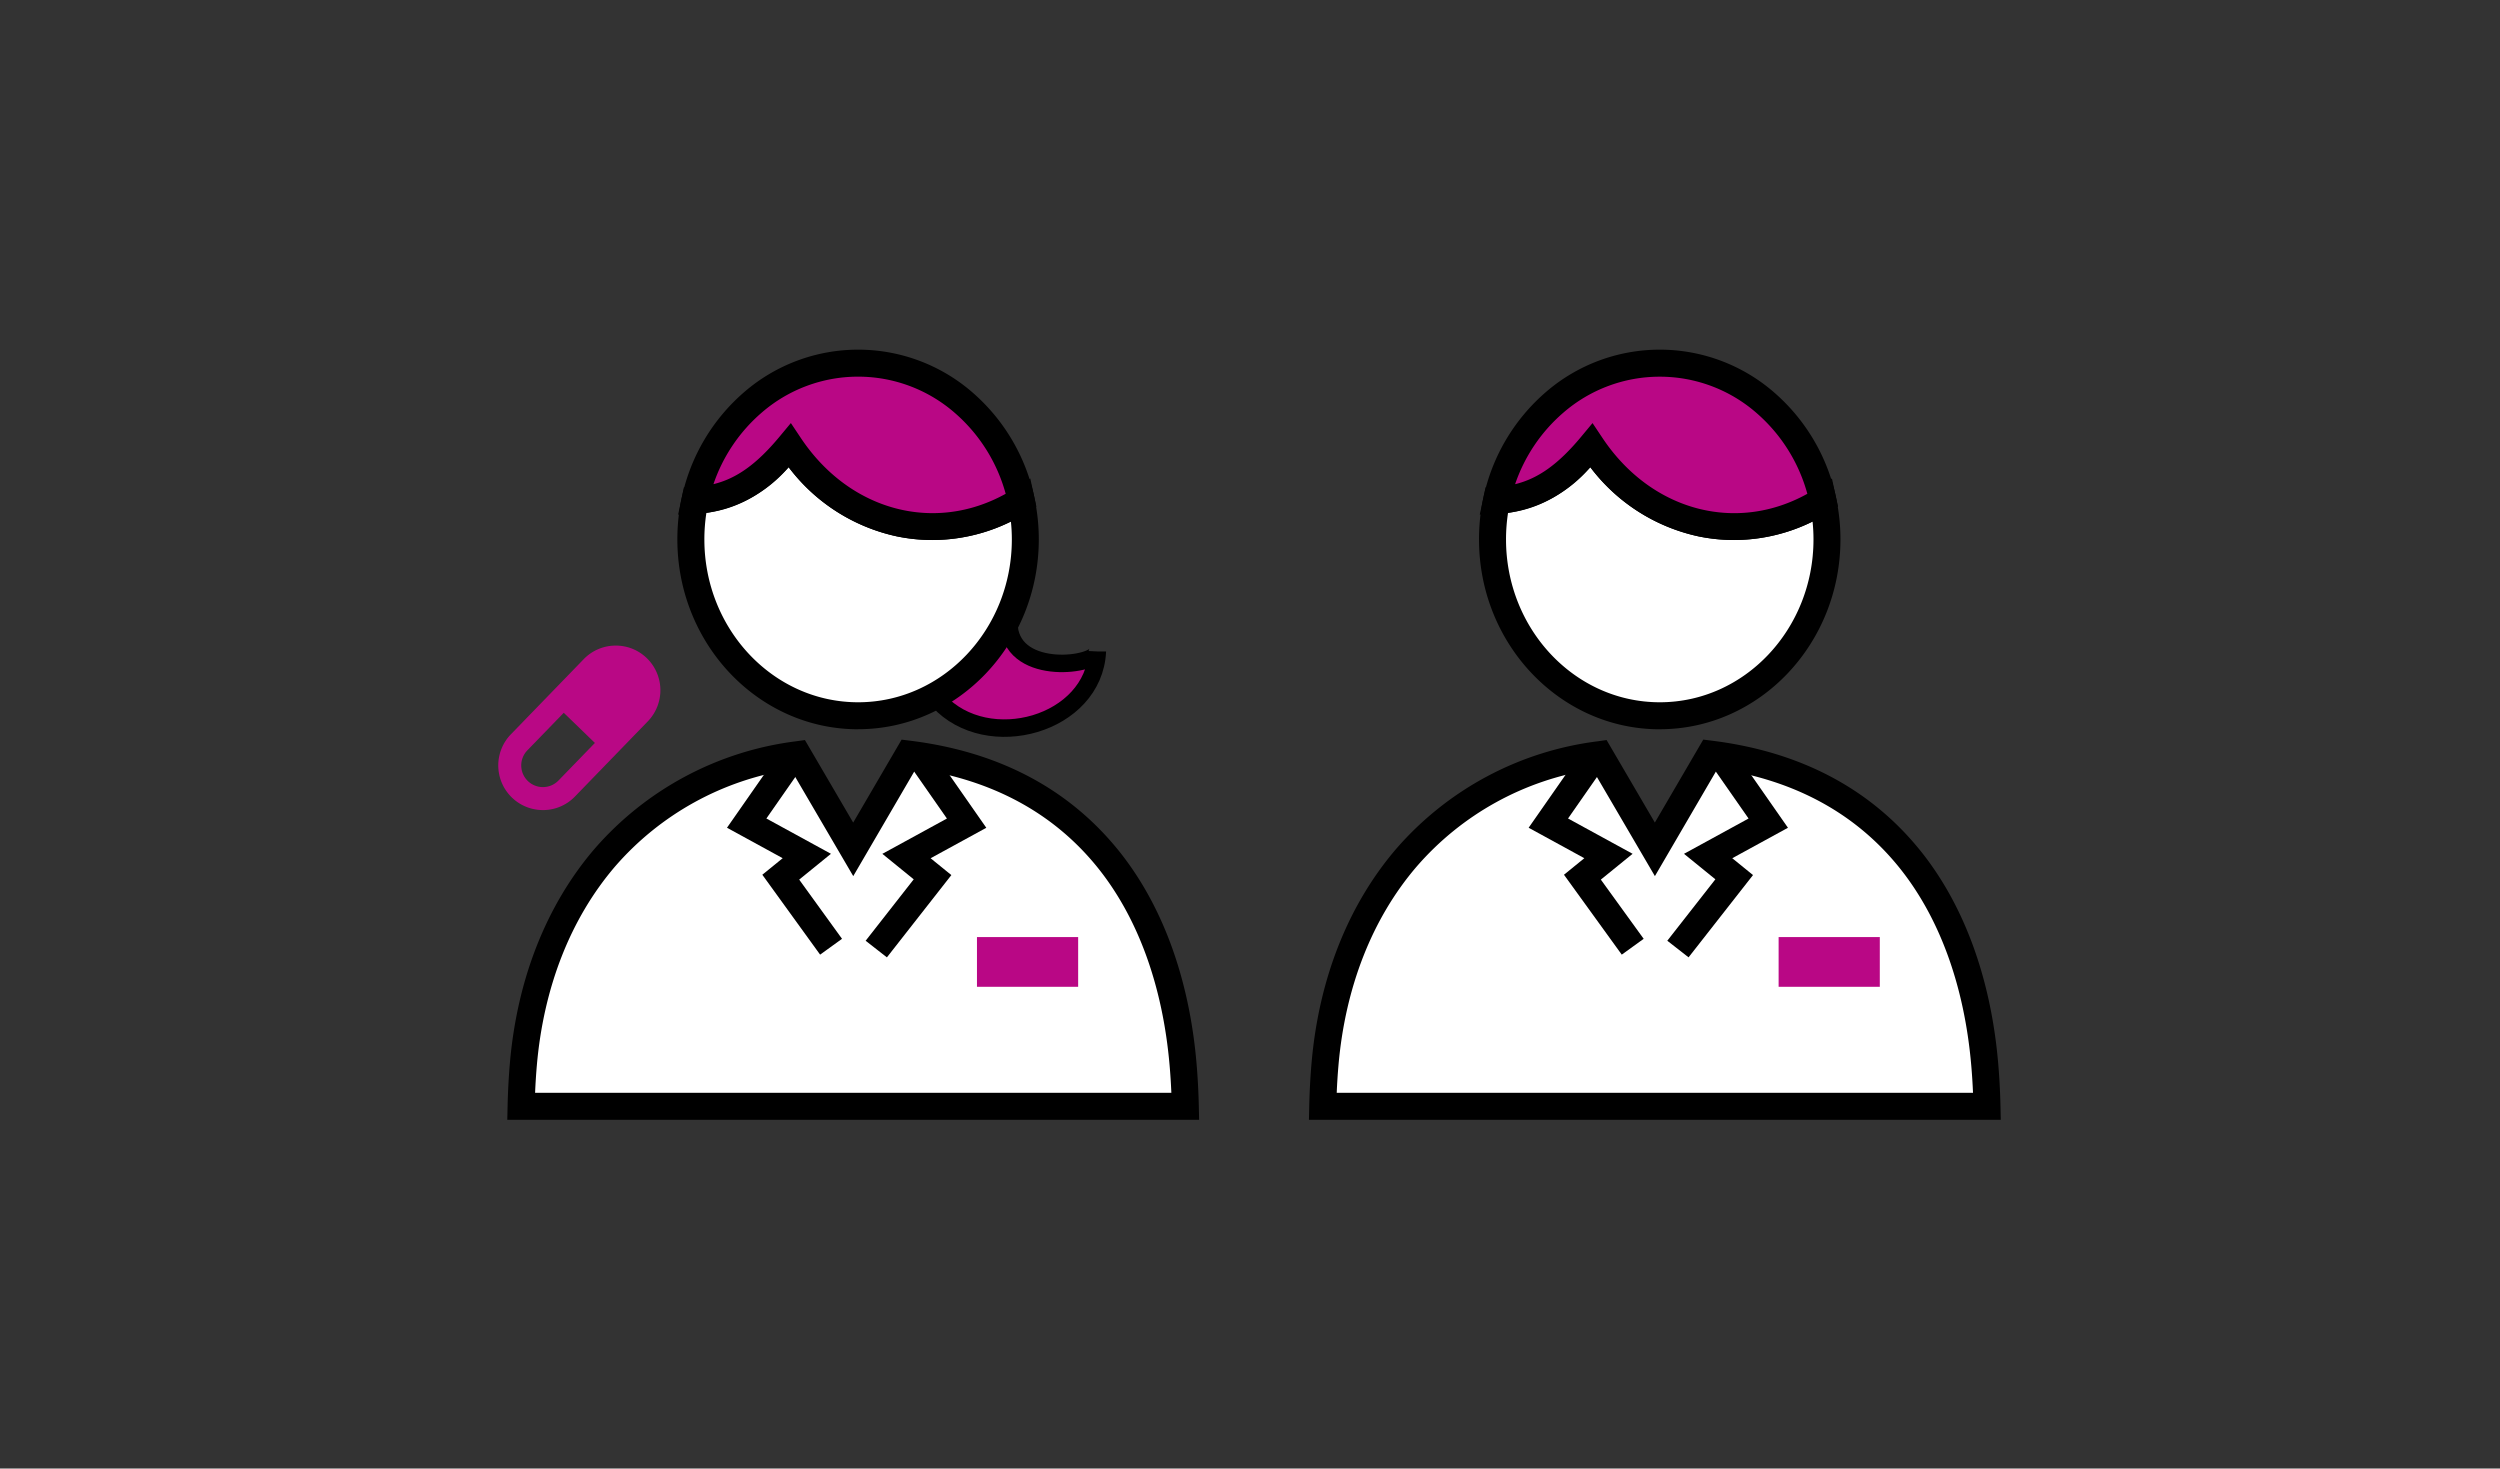
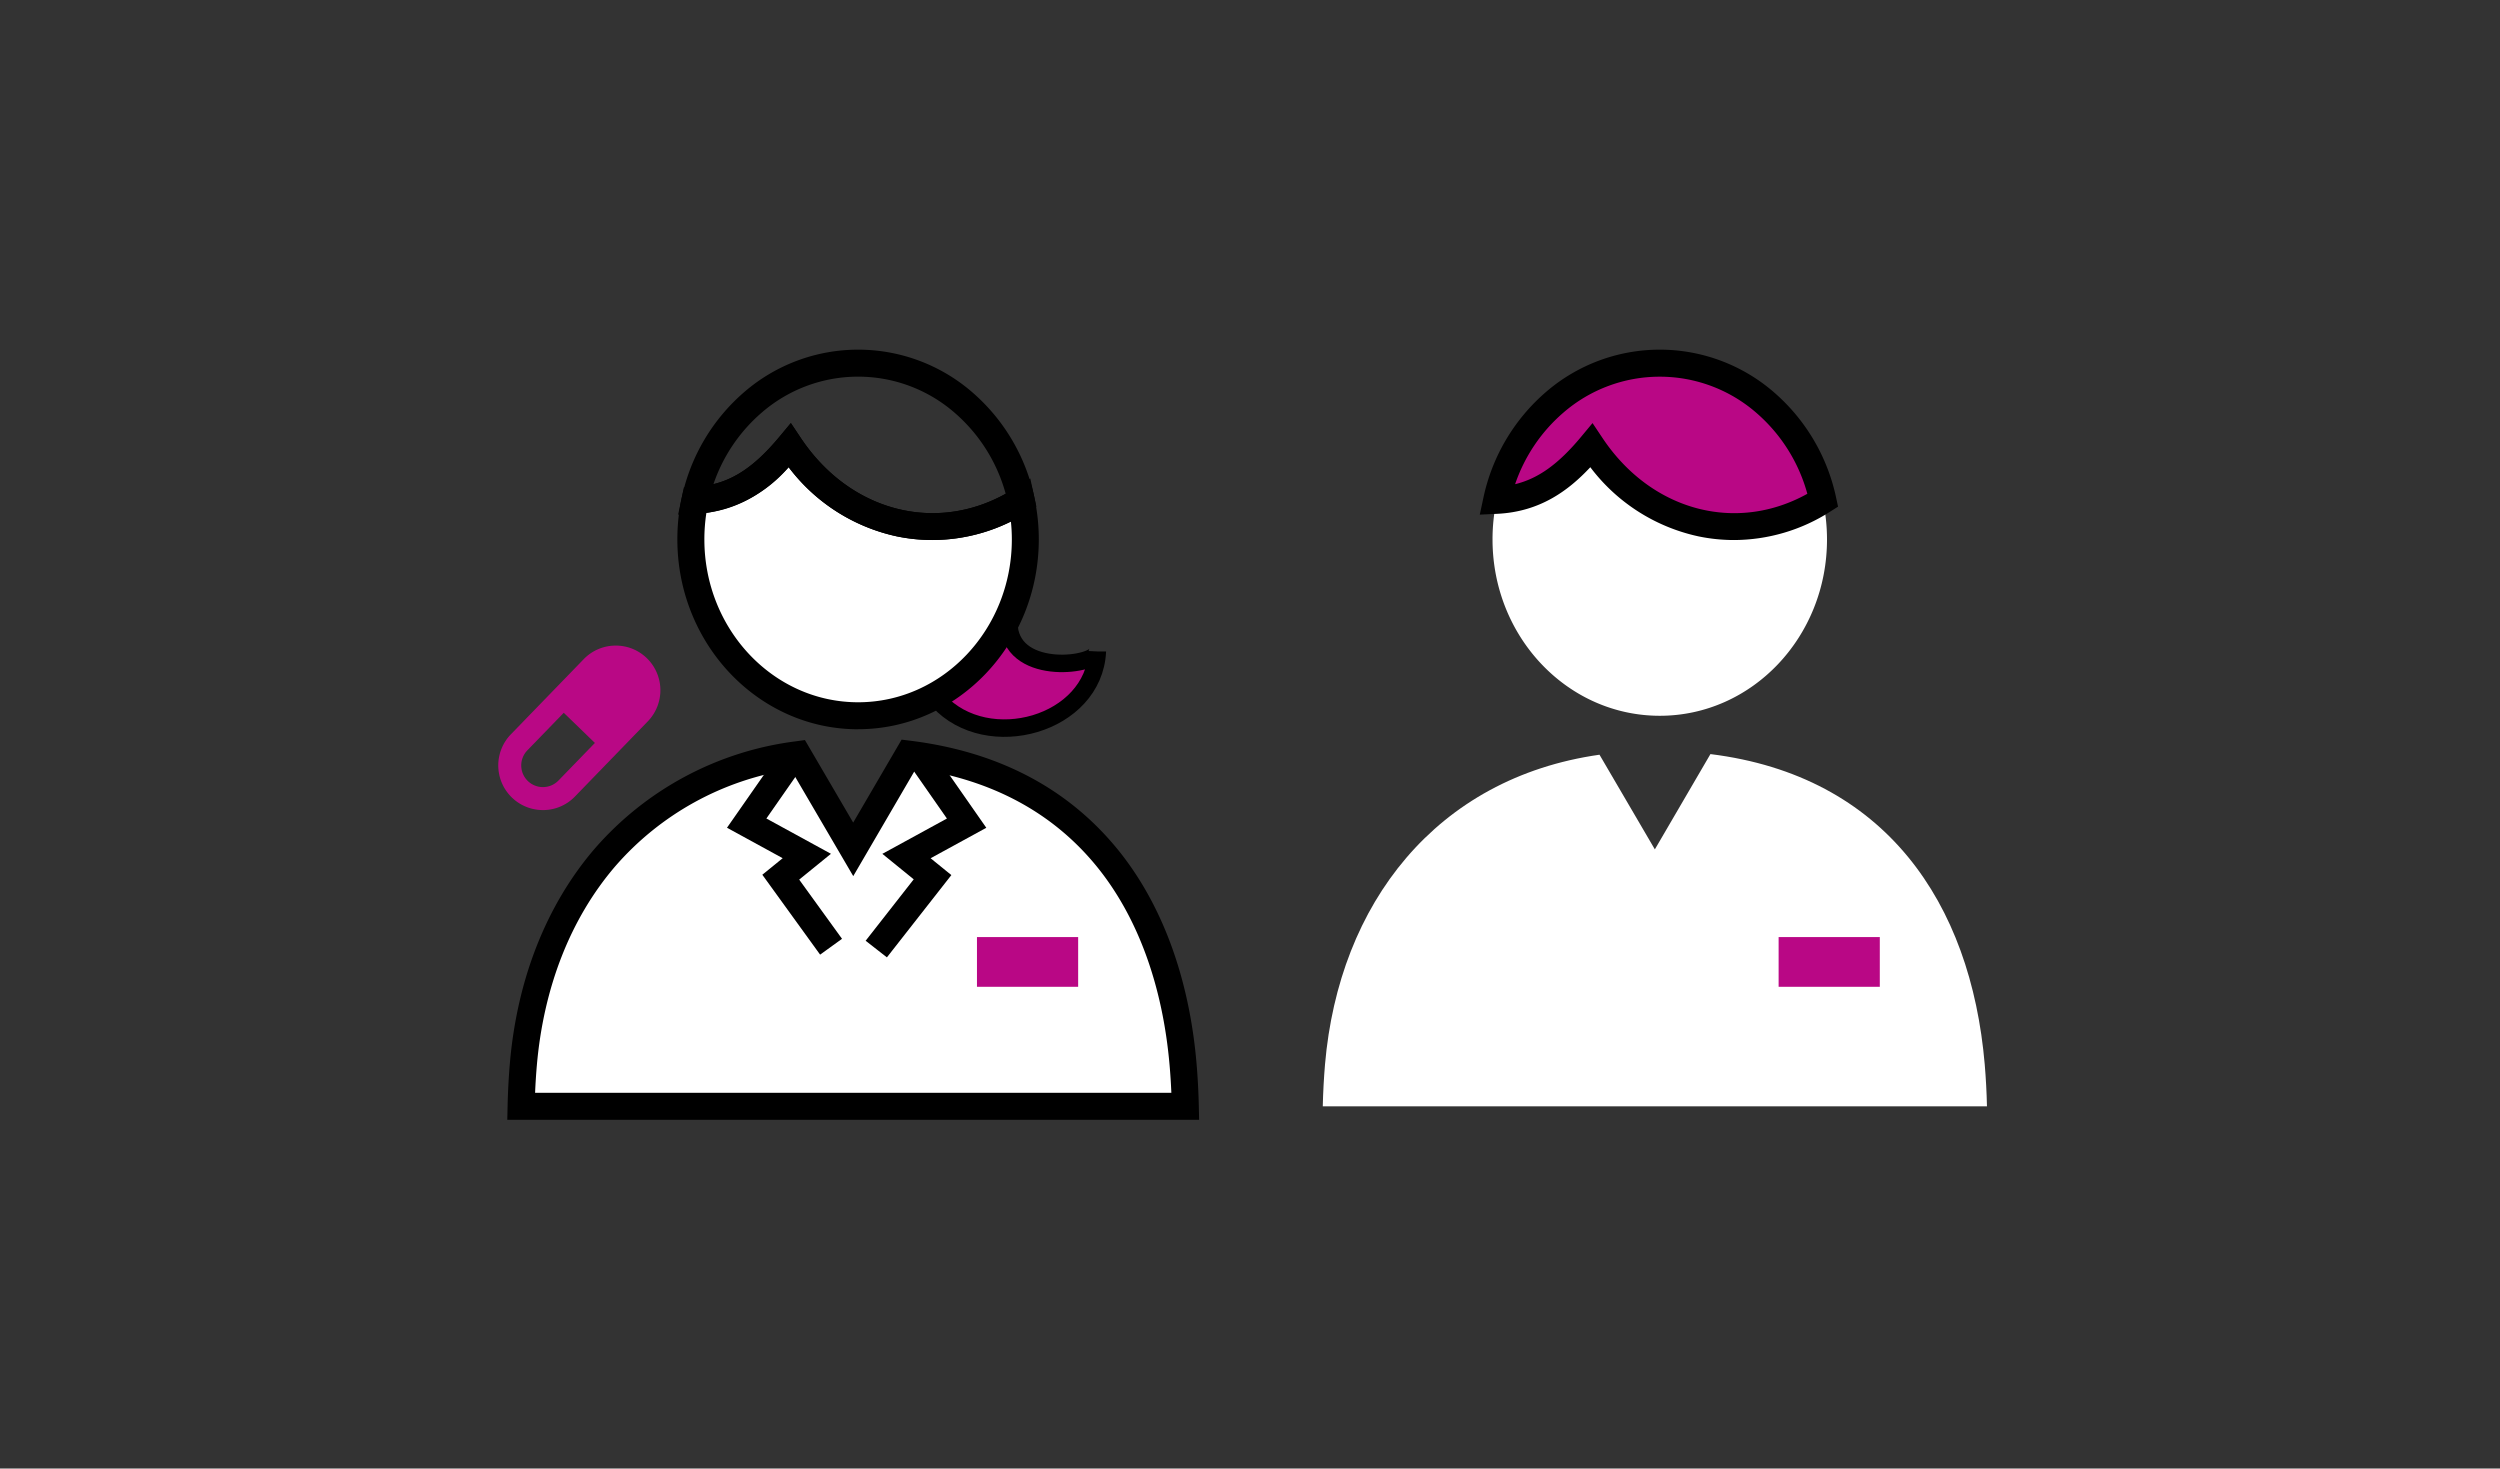
<svg xmlns="http://www.w3.org/2000/svg" width="286" height="168" viewBox="0 0 286 168">
  <rect x="0" y="0" width="286" height="168" fill="#333333" stroke="none" />
  <defs>
    <clipPath id="clip-path">
      <rect id="長方形_9223" data-name="長方形 9223" width="286" height="168" rx="10" transform="translate(-6283 -5143.497)" fill="#efefef" />
    </clipPath>
  </defs>
  <g id="data_pharmacist" transform="translate(6283 5143.497)" clip-path="url(#clip-path)">
    <g id="グループ_54828" data-name="グループ 54828" transform="translate(-11 -14.749)">
      <g id="グループ_54803" data-name="グループ 54803" transform="translate(-6215 -5088.749)">
        <g id="グループ_54826" data-name="グループ 54826" transform="translate(0 0)">
          <path id="パス_46147" data-name="パス 46147" d="M262.634,173.413c-.4,8.356-12.538,11.778-18.173,5.654,1.145-2.437,5.207-7.614,8.077-8.4.646,5.654,10.1,4.332,10.1,2.746" transform="translate(-194.098 -138.887)" fill="#b90785" stroke="#000" stroke-width="2" />
          <path id="パス_46148" data-name="パス 46148" d="M107.431,75.949a21.3,21.3,0,0,0-.47,4.475c0,11.143,8.566,20.173,19.135,20.173s19.129-9.03,19.129-20.173a21.358,21.358,0,0,0-.476-4.481c-8.43,5.346-19.821,3.721-26.484-6.255-2.954,3.548-6.069,6.038-10.834,6.261" transform="translate(-84.925 -58.711)" fill="#fff" />
          <path id="パス_46149" data-name="パス 46149" d="M120.141,92.207c-11.4,0-20.68-9.743-20.68-21.719a22.911,22.911,0,0,1,.5-4.8l.25-1.164,1.189-.056c3.671-.171,6.487-1.824,9.719-5.706l1.323-1.589,1.149,1.72c5.78,8.655,16.03,11.1,24.371,5.808l1.873-1.188.465,2.169a22.933,22.933,0,0,1,.51,4.8c0,11.976-9.274,21.719-20.674,21.719M102.782,67.45a19.994,19.994,0,0,0-.231,3.039c0,10.272,7.891,18.628,17.59,18.628s17.584-8.357,17.584-18.628a19.789,19.789,0,0,0-.107-2.051,20.129,20.129,0,0,1-13.043,1.7,21.078,21.078,0,0,1-12.381-7.913,15.343,15.343,0,0,1-9.411,5.223" transform="translate(-78.971 -48.776)" />
          <path id="パス_46150" data-name="パス 46150" d="M92.382,274.848c-1.588-18.512-11.4-33.016-31.379-35.5l-6.359,10.9-6.332-10.828c-18.675,2.656-29.816,17.021-31.4,35.413q-.2,2.369-.258,4.814H92.638q-.054-2.432-.256-4.795" transform="translate(-13.222 -193.419)" fill="#fff" />
          <g id="グループ_54820" data-name="グループ 54820" transform="translate(1.034 44.611)">
            <path id="パス_46151" data-name="パス 46151" d="M84.167,276.445H5.022l.035-1.58c.037-1.668.125-3.321.263-4.913.828-9.589,4.167-18.053,9.659-24.478a36.522,36.522,0,0,1,23.066-12.332L39.072,233l5.521,9.441,5.539-9.491,1.011.126c9.955,1.237,17.891,5.372,23.59,12.29,5.131,6.23,8.291,14.74,9.138,24.611.136,1.587.224,3.233.261,4.893ZM8.2,273.355H80.992c-.045-1.056-.112-2.1-.2-3.118h0c-.793-9.244-3.713-17.166-8.445-22.91-4.987-6.055-11.908-9.77-20.58-11.051L44.6,248.565l-7.136-12.2a33.305,33.305,0,0,0-20.132,11.121c-5.069,5.931-8.157,13.793-8.929,22.736-.088,1.023-.156,2.073-.2,3.137" transform="translate(-5.022 -232.947)" />
            <path id="パス_46152" data-name="パス 46152" d="M206.441,263.112l-2.433-1.9,5.5-7.027-3.589-2.916,7.386-4.039-4.111-5.895,2.535-1.768,6.082,8.721-6.371,3.484,2.373,1.927Z" transform="translate(-163.013 -238.199)" />
            <path id="パス_46153" data-name="パス 46153" d="M137.672,262.8l-6.611-9.141,2.329-1.892-6.371-3.484,6.082-8.721,2.535,1.768-4.111,5.895,7.386,4.039-3.633,2.952,4.9,6.773Z" transform="translate(-101.885 -238.199)" />
            <rect id="長方形_9235" data-name="長方形 9235" width="11.576" height="5.687" transform="translate(53.731 22.592)" fill="#b90785" />
          </g>
-           <path id="パス_46154" data-name="パス 46154" d="M127.906,23.908c-9.11,0-16.731,6.706-18.665,15.692,4.765-.222,7.88-2.713,10.834-6.261,6.663,9.975,18.053,11.6,26.484,6.255-1.928-8.98-9.549-15.686-18.653-15.686" transform="translate(-86.736 -22.363)" fill="#b90785" />
          <path id="パス_46155" data-name="パス 46155" d="M128.941,38.188a19.88,19.88,0,0,1-4.05-.417,21.077,21.077,0,0,1-12.381-7.913c-2.514,2.688-5.78,5.1-10.646,5.331l-2,.094.422-1.962a21.987,21.987,0,0,1,7.15-12.067,19.924,19.924,0,0,1,26.045,0,21.96,21.96,0,0,1,7.144,12.062l.226,1.053-.909.577a20.511,20.511,0,0,1-11,3.243M112.762,24.807l1.149,1.72c5.564,8.331,15.269,10.905,23.426,6.37a18.805,18.805,0,0,0-5.866-9.292,16.833,16.833,0,0,0-22.036,0,18.759,18.759,0,0,0-5.529,8.192c2.671-.649,4.971-2.325,7.533-5.4Z" transform="translate(-79.287 -16.408)" />
          <path id="パス_46156" data-name="パス 46156" d="M17,182.195a5.073,5.073,0,0,0-3.553-1.44h-.083a5.076,5.076,0,0,0-3.588,1.553l-8.334,8.6a5.109,5.109,0,0,0,3.667,8.663H5.19a5.075,5.075,0,0,0,3.588-1.553l8.334-8.6A5.115,5.115,0,0,0,17,182.195M3.384,196.245a2.482,2.482,0,0,1-.055-3.505l4.167-4.3,3.561,3.45-4.167,4.3a2.482,2.482,0,0,1-3.505.055" transform="translate(-0.001 -146.897)" fill="#b90885" />
        </g>
        <g id="グループ_54825" data-name="グループ 54825" transform="translate(92.743 0)">
          <path id="パス_46161" data-name="パス 46161" d="M107.431,59.541a21.3,21.3,0,0,0-.47,4.475c0,11.144,8.566,20.173,19.135,20.173s19.129-9.03,19.129-20.173a21.358,21.358,0,0,0-.476-4.481c-8.43,5.346-19.821,3.721-26.484-6.255-2.954,3.548-6.069,6.038-10.834,6.261" transform="translate(-85.959 -42.303)" fill="#fff" />
-           <path id="パス_46162" data-name="パス 46162" d="M120.141,75.8c-11.4,0-20.68-9.743-20.68-21.719a22.911,22.911,0,0,1,.5-4.8l.25-1.164,1.189-.056c3.671-.171,6.487-1.824,9.719-5.706l1.323-1.589,1.149,1.72c5.78,8.655,16.03,11.1,24.371,5.808l1.873-1.188.465,2.169a22.932,22.932,0,0,1,.51,4.8c0,11.976-9.274,21.719-20.674,21.719M102.782,51.041a20,20,0,0,0-.231,3.039c0,10.272,7.891,18.628,17.59,18.628s17.584-8.357,17.584-18.628a19.785,19.785,0,0,0-.107-2.051,20.129,20.129,0,0,1-13.043,1.7,21.077,21.077,0,0,1-12.381-7.913,15.343,15.343,0,0,1-9.412,5.223" transform="translate(-80.005 -32.367)" />
          <path id="パス_46163" data-name="パス 46163" d="M88.42,260.09c-1.588-18.512-11.4-33.016-31.379-35.5l-6.359,10.9-6.332-10.829c-18.675,2.656-29.816,17.021-31.4,35.413q-.2,2.37-.258,4.814H88.676q-.054-2.432-.256-4.795" transform="translate(-11.11 -178.321)" fill="#fff" />
-           <path id="パス_46164" data-name="パス 46164" d="M84.167,260.036H5.022l.035-1.58c.037-1.668.125-3.321.263-4.913.828-9.589,4.167-18.053,9.659-24.478a36.52,36.52,0,0,1,23.066-12.331l1.028-.146,5.521,9.441,5.539-9.491,1.011.126c9.955,1.237,17.891,5.372,23.59,12.29,5.131,6.23,8.291,14.74,9.138,24.611.136,1.587.224,3.233.261,4.893ZM8.2,256.946H80.992c-.045-1.057-.112-2.1-.2-3.118h0c-.793-9.244-3.713-17.166-8.445-22.91-4.987-6.055-11.908-9.77-20.58-11.051L44.6,232.156l-7.136-12.2a33.3,33.3,0,0,0-20.132,11.121C12.258,237,9.171,244.867,8.4,253.809c-.088,1.023-.156,2.073-.2,3.137" transform="translate(-5.022 -171.927)" />
-           <path id="パス_46165" data-name="パス 46165" d="M206.441,246.7l-2.433-1.9,5.5-7.027-3.589-2.916,7.386-4.039-4.111-5.895,2.535-1.768,6.082,8.721-6.371,3.484,2.373,1.927Z" transform="translate(-163.013 -177.179)" />
-           <path id="パス_46166" data-name="パス 46166" d="M137.672,246.39l-6.611-9.141,2.329-1.892-6.371-3.484,6.082-8.721,2.535,1.768-4.111,5.895,7.386,4.039-3.633,2.952,4.9,6.773Z" transform="translate(-101.885 -177.178)" />
+           <path id="パス_46165" data-name="パス 46165" d="M206.441,246.7Z" transform="translate(-163.013 -177.179)" />
          <rect id="長方形_9236" data-name="長方形 9236" width="11.576" height="5.687" transform="translate(53.731 67.203)" fill="#b90785" />
          <path id="パス_46167" data-name="パス 46167" d="M127.906,7.5c-9.11,0-16.731,6.706-18.665,15.692,4.765-.222,7.88-2.713,10.834-6.261,6.663,9.975,18.053,11.6,26.484,6.255C144.631,14.206,137.01,7.5,127.906,7.5" transform="translate(-87.77 -5.955)" fill="#b90785" />
          <path id="パス_46168" data-name="パス 46168" d="M128.941,21.779a19.88,19.88,0,0,1-4.05-.417,21.078,21.078,0,0,1-12.381-7.913c-2.514,2.688-5.78,5.1-10.646,5.331l-2,.094.422-1.962a21.987,21.987,0,0,1,7.15-12.067,19.924,19.924,0,0,1,26.045,0,21.96,21.96,0,0,1,7.144,12.062l.226,1.053-.909.577a20.511,20.511,0,0,1-11,3.243M112.763,8.4l1.149,1.72c5.564,8.331,15.269,10.905,23.426,6.37A18.8,18.8,0,0,0,131.472,7.2a16.833,16.833,0,0,0-22.036,0,18.759,18.759,0,0,0-5.529,8.192c2.671-.649,4.971-2.325,7.533-5.4Z" transform="translate(-80.321 0.001)" />
        </g>
      </g>
    </g>
  </g>
</svg>